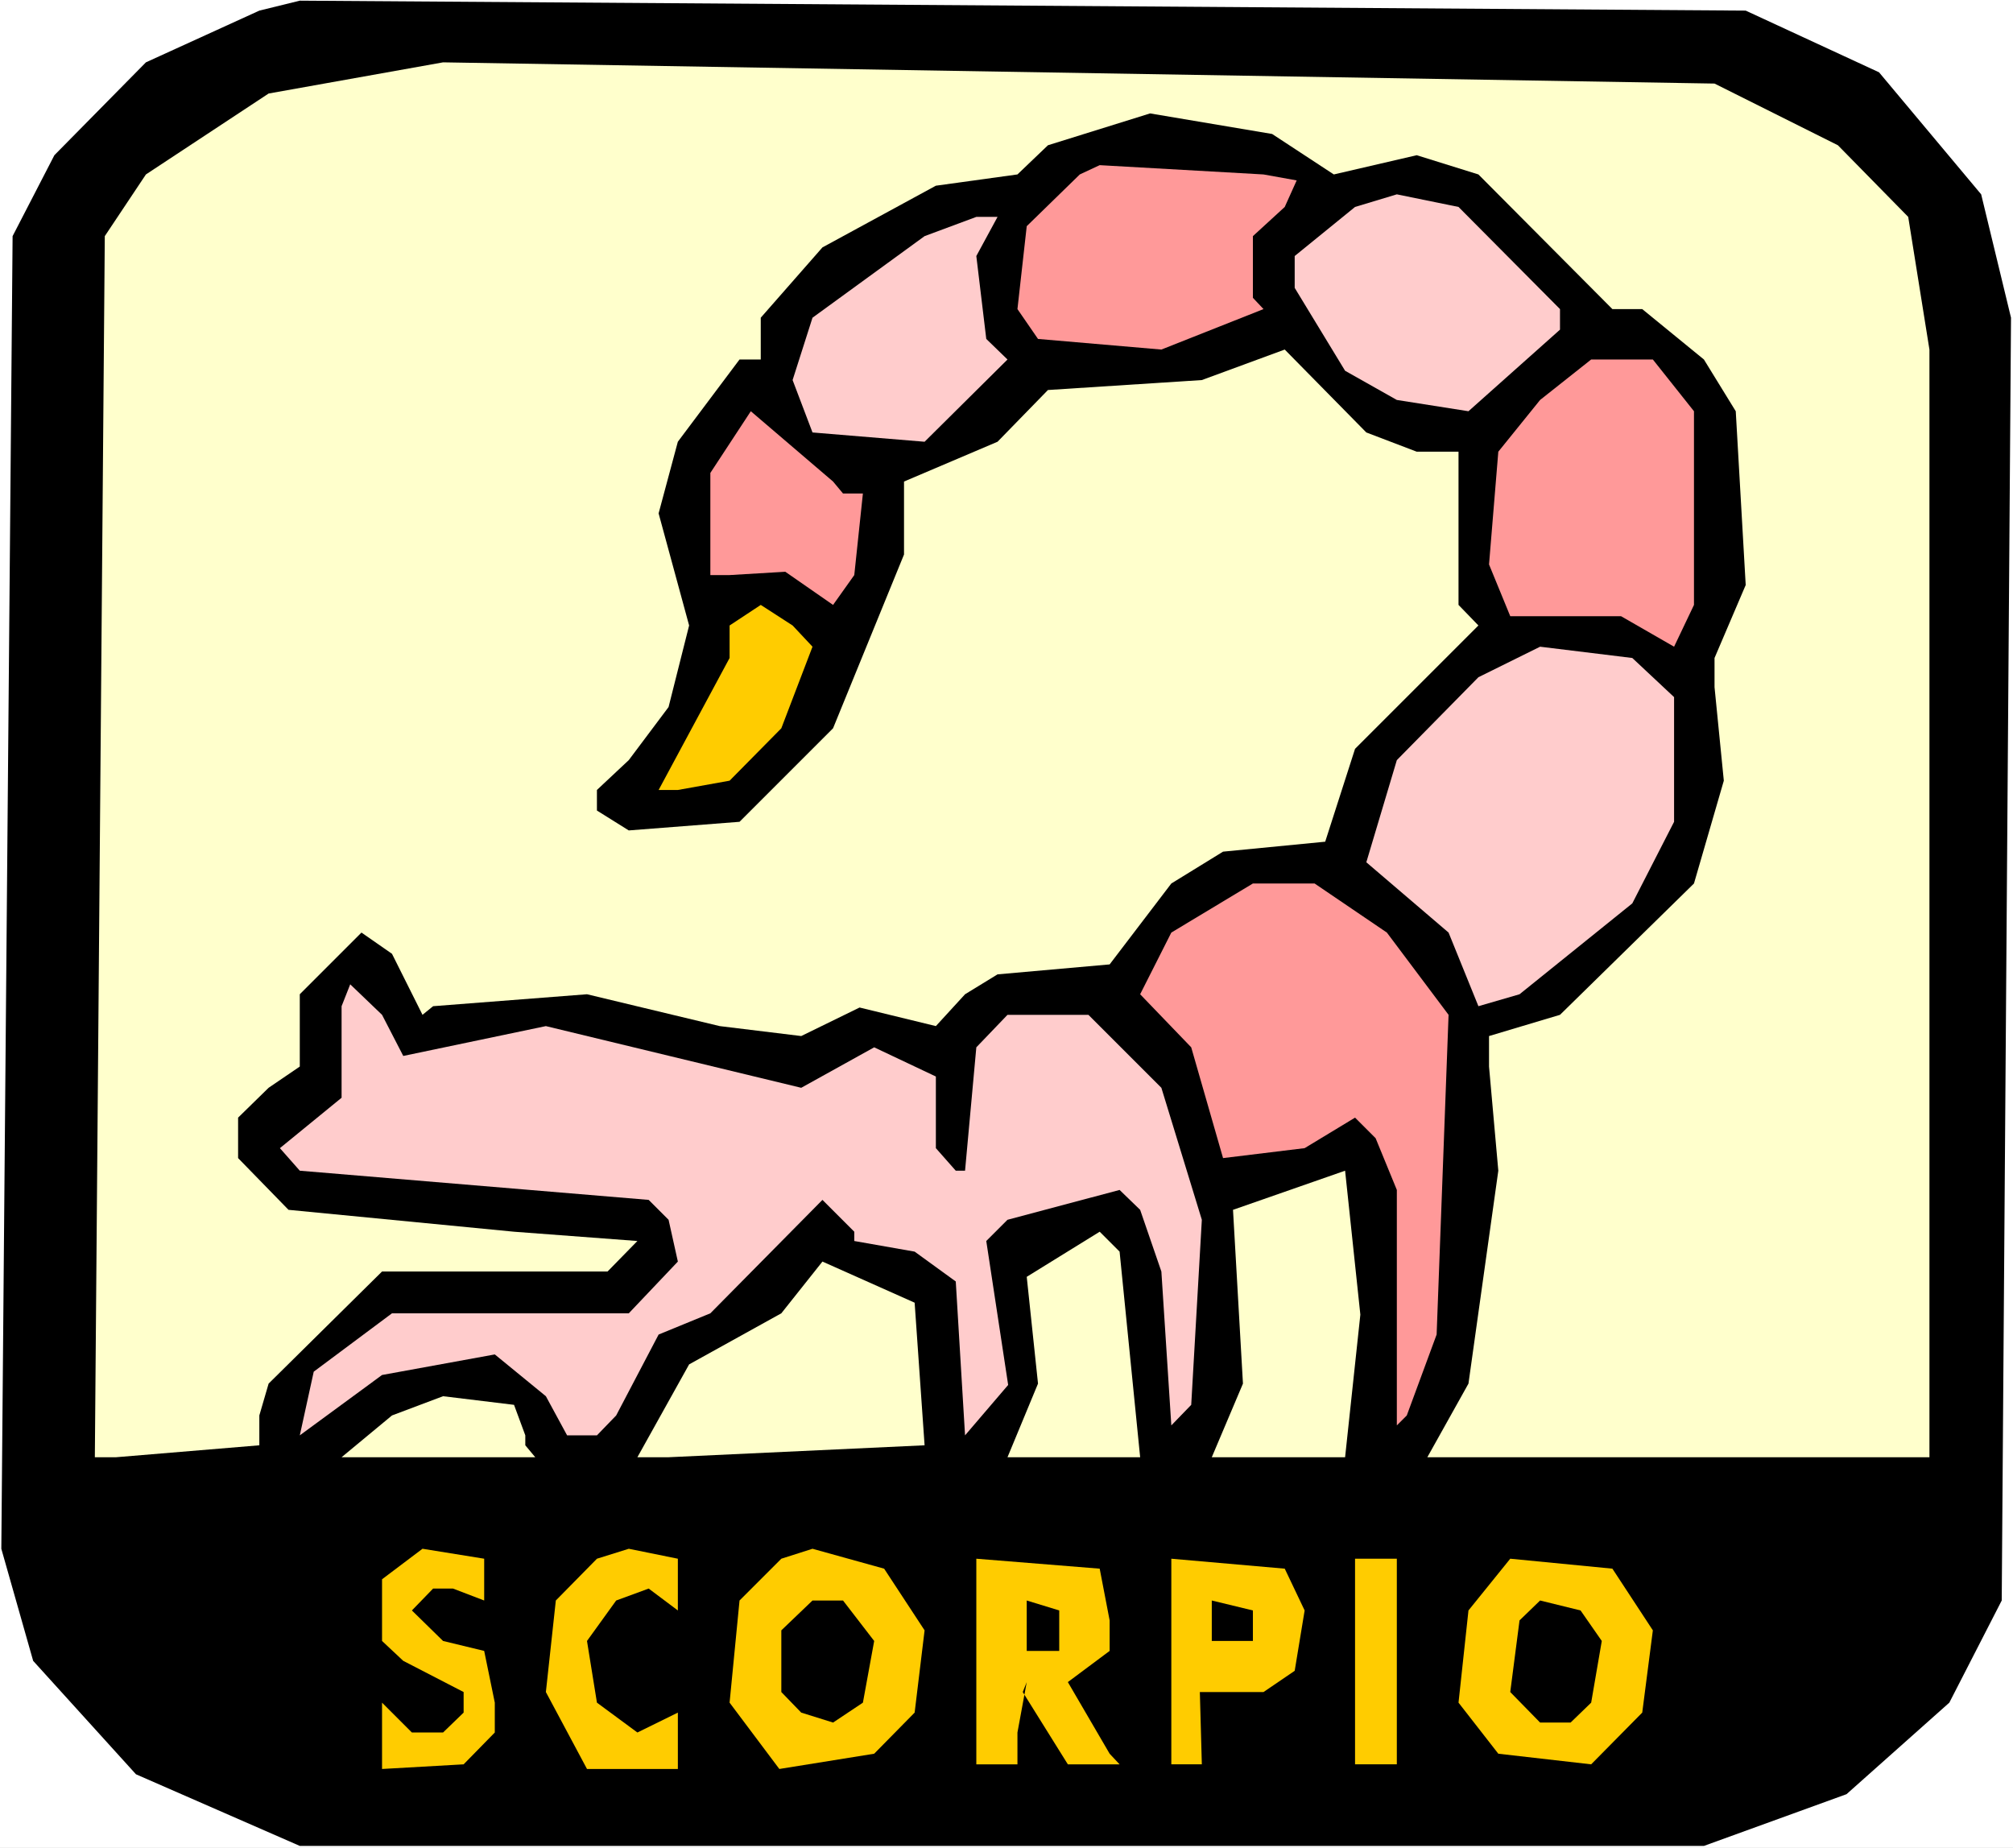
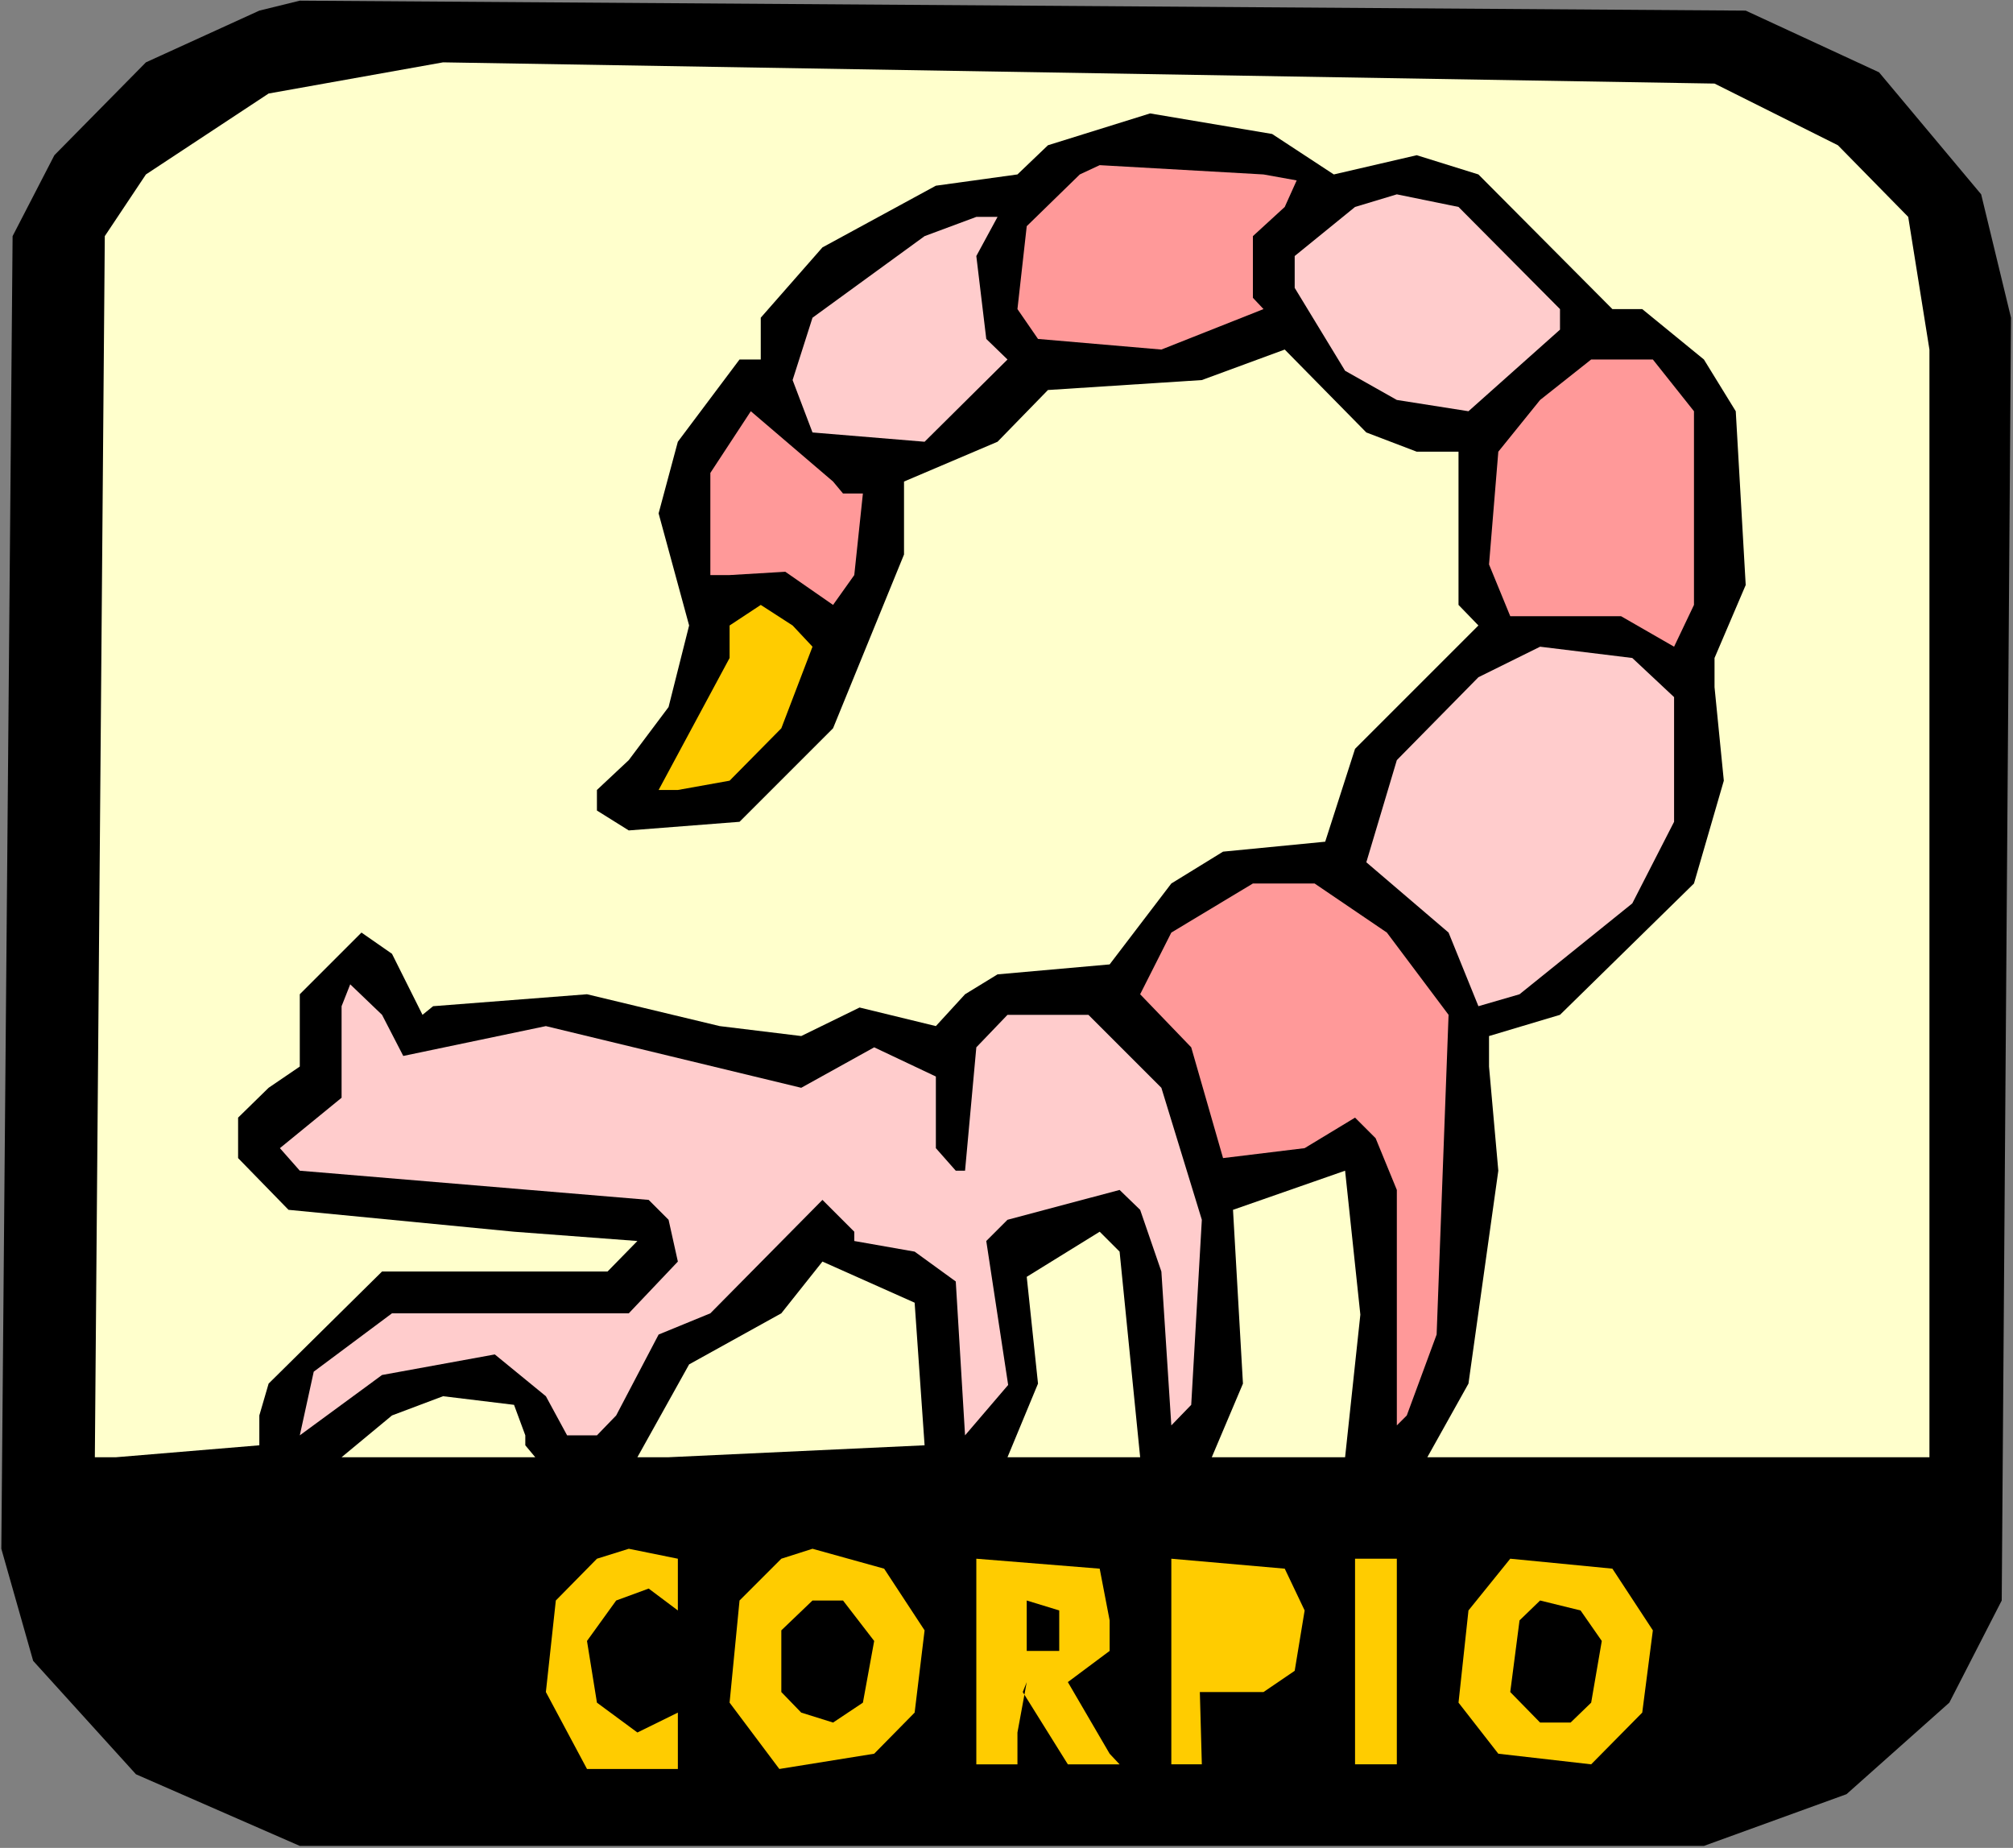
<svg xmlns="http://www.w3.org/2000/svg" xmlns:ns1="http://sodipodi.sourceforge.net/DTD/sodipodi-0.dtd" xmlns:ns2="http://www.inkscape.org/namespaces/inkscape" version="1.0" width="129.766mm" height="119.119mm" id="svg27" ns1:docname="Scorpio 16.wmf">
  <rect width="100%" height="100%" fill="#808080" stroke="none" />
  <ns1:namedview id="namedview27" pagecolor="#ffffff" bordercolor="#000000" borderopacity="0.25" ns2:showpageshadow="2" ns2:pageopacity="0.0" ns2:pagecheckerboard="0" ns2:deskcolor="#d1d1d1" ns2:document-units="mm" />
  <defs id="defs1">
    <pattern id="WMFhbasepattern" patternUnits="userSpaceOnUse" width="6" height="6" x="0" y="0" />
  </defs>
-   <path style="fill:#ffffff;fill-opacity:1;fill-rule:evenodd;stroke:none" d="M 0,450.215 H 490.455 V 0 H 0 Z" id="path1" />
  <path style="fill:#000000;fill-opacity:1;fill-rule:evenodd;stroke:none" d="m 457.812,17.614 24.886,29.734 7.272,30.057 -2.262,312.532 -12.766,24.886 -25.048,22.301 -34.744,12.605 H 73.043 L 33.128,432.277 8.08,404.644 0.323,377.334 3.07,57.529 13.251,37.814 35.552,15.19 63.186,2.586 73.043,0.162 425.331,2.586 Z" id="path2" />
  <path style="fill:#ffffcc;fill-opacity:1;fill-rule:evenodd;stroke:none" d="m 447.793,35.39 17.13,17.453 5.171,32.32 V 355.033 H 347.763 l 10.019,-17.937 7.272,-51.873 -2.262,-25.371 v -7.434 l 17.291,-5.171 32.643,-31.997 7.272,-25.048 -2.262,-22.785 v -7.11 l 7.595,-17.776 -2.424,-42.339 -7.757,-12.605 -15.029,-12.282 h -7.272 l -32.643,-32.805 -15.029,-4.686 -20.2,4.686 -15.029,-9.858 -29.734,-5.01 -24.886,7.757 -7.434,7.11 -19.877,2.747 -27.634,15.029 -15.029,17.129 v 10.181 h -5.171 l -15.029,20.038 -4.686,17.453 7.434,27.31 -5.01,19.877 -9.696,12.928 -7.757,7.272 v 5.01 l 7.757,4.848 26.987,-2.101 22.786,-22.785 17.291,-42.339 v -17.776 l 22.786,-9.696 12.282,-12.605 37.491,-2.424 20.2,-7.434 19.877,20.2 12.282,4.686 H 355.358 v 37.329 l 4.848,5.01 -30.058,30.057 -7.272,22.624 -24.886,2.424 -12.605,7.757 -15.029,19.715 -27.31,2.424 -7.918,4.848 -7.11,7.757 -18.584,-4.525 -14.221,6.949 -19.877,-2.424 -32.32,-7.757 -37.491,2.909 -2.586,2.101 -7.434,-14.867 -7.434,-5.171 -15.029,15.029 v 17.614 l -7.595,5.171 -7.434,7.272 v 9.858 l 12.282,12.605 54.944,5.333 30.058,2.262 -7.272,7.434 H 93.081 l -27.634,27.31 -2.262,7.757 v 7.272 l -34.906,2.909 H 23.109 L 25.533,57.529 35.552,42.501 65.448,22.785 107.949,15.19 417.736,20.361 Z" id="path3" />
  <path style="fill:#ff9999;fill-opacity:1;fill-rule:evenodd;stroke:none" d="m 315.928,43.955 -2.909,6.464 -7.757,7.11 v 15.029 l 2.586,2.747 -24.886,9.858 -30.058,-2.586 -5.01,-7.272 2.262,-20.2 12.928,-12.605 4.848,-2.262 39.915,2.262 z" id="path4" />
  <path style="fill:#ffcccc;fill-opacity:1;fill-rule:evenodd;stroke:none" d="m 380.083,75.305 v 5.01 L 357.782,100.191 340.329,97.444 327.724,90.334 315.443,70.134 V 62.377 l 14.706,-11.958 10.181,-3.07 15.029,3.07 z" id="path5" />
  <path style="fill:#ffcccc;fill-opacity:1;fill-rule:evenodd;stroke:none" d="m 237.875,62.377 2.424,20.2 5.171,5.01 -20.2,20.038 -27.31,-2.262 -4.848,-12.766 4.848,-15.19 27.31,-19.877 12.605,-4.686 h 5.171 z" id="path6" />
  <path style="fill:#ff9999;fill-opacity:1;fill-rule:evenodd;stroke:none" d="m 412.726,100.191 v 47.187 l -4.848,10.181 -12.928,-7.434 h -26.987 l -5.171,-12.605 2.262,-27.472 10.181,-12.605 12.443,-9.858 h 15.029 z" id="path7" />
  <path style="fill:#ff9999;fill-opacity:1;fill-rule:evenodd;stroke:none" d="m 205.393,120.23 h 4.848 l -2.101,19.877 -5.171,7.272 -11.635,-8.08 -13.574,0.808 h -4.686 v -24.886 l 9.858,-15.029 20.038,17.129 z" id="path8" />
  <path style="fill:#ffcc00;fill-opacity:1;fill-rule:evenodd;stroke:none" d="m 197.96,157.559 -7.595,19.877 -12.605,12.766 -12.605,2.262 h -4.686 l 17.291,-32.158 v -7.918 l 7.595,-5.01 7.757,5.01 z" id="path9" />
  <path style="fill:#ffcccc;fill-opacity:1;fill-rule:evenodd;stroke:none" d="m 407.878,169.84 v 30.381 l -10.181,19.877 -27.472,22.139 -10.019,2.909 -7.272,-17.937 -20.038,-17.129 7.434,-24.886 19.877,-20.2 15.029,-7.434 22.462,2.747 z" id="path10" />
  <path style="fill:#ff9999;fill-opacity:1;fill-rule:evenodd;stroke:none" d="m 337.905,227.208 15.029,20.038 -2.909,77.891 -7.272,19.715 -2.424,2.424 v -57.368 l -5.171,-12.605 -5.01,-5.01 -12.282,7.434 -19.877,2.424 -7.757,-26.987 -12.443,-12.928 7.595,-15.029 19.877,-11.958 h 15.029 z" id="path11" />
  <path style="fill:#ffcccc;fill-opacity:1;fill-rule:evenodd;stroke:none" d="m 98.253,257.266 34.744,-7.272 62.216,15.029 17.776,-9.858 15.029,7.11 v 17.453 l 4.848,5.494 h 2.262 l 2.747,-30.057 7.595,-7.918 h 19.715 l 17.776,17.776 9.858,32.158 -2.586,45.086 -4.848,5.01 -2.424,-37.491 -5.171,-15.029 -5.01,-4.848 -27.31,7.272 -5.171,5.171 5.333,35.067 -10.504,12.282 -2.262,-37.491 -10.019,-7.272 -14.706,-2.586 v -2.262 l -7.757,-7.757 -27.31,27.633 -12.605,5.171 -10.342,19.715 -4.686,4.848 h -7.272 l -5.171,-9.534 -12.443,-10.181 -27.472,5.01 -20.038,14.706 3.394,-15.514 19.069,-14.221 h 57.691 l 11.958,-12.605 -2.262,-10.181 -4.848,-4.848 -85.002,-7.11 -4.848,-5.494 15.029,-12.282 v -22.301 l 2.101,-5.333 7.757,7.434 z" id="path12" />
  <path style="fill:#ffffcc;fill-opacity:1;fill-rule:evenodd;stroke:none" d="m 295.243,355.033 7.595,-17.937 -2.424,-42.339 27.31,-9.534 3.717,35.067 -3.717,34.744 z" id="path13" />
  <path style="fill:#ffffcc;fill-opacity:1;fill-rule:evenodd;stroke:none" d="m 277.79,355.033 h -32.32 l 7.434,-17.937 -2.747,-26.017 17.776,-10.989 4.848,4.848 z" id="path14" />
  <path style="fill:#ffffcc;fill-opacity:1;fill-rule:evenodd;stroke:none" d="m 225.27,352.124 -62.378,2.909 h -7.595 l 12.605,-22.624 22.462,-12.443 10.019,-12.605 22.462,10.019 z" id="path15" />
  <path style="fill:#ffffcc;fill-opacity:1;fill-rule:evenodd;stroke:none" d="m 127.987,349.7 v 2.424 l 2.424,2.909 H 83.224 l 12.282,-10.181 12.443,-4.686 17.291,2.101 z" id="path16" />
-   <path style="fill:#ffcc00;fill-opacity:1;fill-rule:evenodd;stroke:none" d="m 117.968,389.938 -7.595,-2.909 h -4.848 l -5.171,5.333 7.595,7.434 10.019,2.424 2.586,12.605 v 7.272 l -7.595,7.757 -19.877,1.131 v -16.16 l 7.272,7.272 h 7.595 l 5.01,-4.848 v -5.01 l -14.706,-7.595 -5.171,-4.848 v -15.029 l 9.858,-7.434 15.029,2.424 z" id="path17" />
  <path style="fill:#ffcc00;fill-opacity:1;fill-rule:evenodd;stroke:none" d="m 165.155,392.362 -7.11,-5.333 -7.918,2.909 -7.11,9.858 2.424,15.029 9.858,7.272 9.858,-4.848 v 13.736 h -22.139 l -10.019,-18.745 2.424,-22.301 10.019,-10.181 7.757,-2.424 11.958,2.424 z" id="path18" />
  <path style="fill:#ffcc00;fill-opacity:1;fill-rule:evenodd;stroke:none" d="m 225.27,397.21 -2.424,20.038 -9.858,10.019 -23.109,3.717 -12.12,-16.16 2.424,-24.886 10.181,-10.181 7.595,-2.424 17.453,4.848 z" id="path19" />
  <path style="fill:#ffcc00;fill-opacity:1;fill-rule:evenodd;stroke:none" d="m 270.356,394.786 v 7.434 l -10.181,7.595 10.181,17.453 2.424,2.586 h -12.605 l -10.989,-17.614 0.97,-2.424 -2.262,12.282 v 7.757 H 237.875 V 379.757 l 30.058,2.424 z" id="path20" />
  <path style="fill:#ffcc00;fill-opacity:1;fill-rule:evenodd;stroke:none" d="m 317.867,392.362 -2.424,14.706 -7.595,5.171 h -15.514 l 0.485,17.614 h -7.434 V 379.757 l 27.634,2.424 z" id="path21" />
  <path style="fill:#ffcc00;fill-opacity:1;fill-rule:evenodd;stroke:none" d="M 340.329,429.853 H 330.148 V 379.757 h 10.181 z" id="path22" />
  <path style="fill:#ffcc00;fill-opacity:1;fill-rule:evenodd;stroke:none" d="m 402.707,397.21 -2.586,20.038 -12.443,12.605 -22.624,-2.586 -9.696,-12.443 2.424,-22.462 10.181,-12.605 24.886,2.424 z" id="path23" />
  <path style="fill:#000000;fill-opacity:1;fill-rule:evenodd;stroke:none" d="m 212.989,399.796 -2.747,15.029 -7.272,4.848 -7.757,-2.424 -4.848,-5.01 v -15.029 l 7.595,-7.272 h 7.434 z" id="path24" />
  <path style="fill:#000000;fill-opacity:1;fill-rule:evenodd;stroke:none" d="m 258.075,402.22 h -7.918 v -12.282 l 7.918,2.424 z" id="path25" />
-   <path style="fill:#000000;fill-opacity:1;fill-rule:evenodd;stroke:none" d="m 305.262,399.796 h -10.019 v -9.858 l 10.019,2.424 z" id="path26" />
  <path style="fill:#000000;fill-opacity:1;fill-rule:evenodd;stroke:none" d="m 390.264,399.796 -2.586,15.029 -5.01,4.848 h -7.434 l -7.272,-7.434 2.262,-17.453 5.01,-4.848 9.858,2.424 z" id="path27" />
</svg>